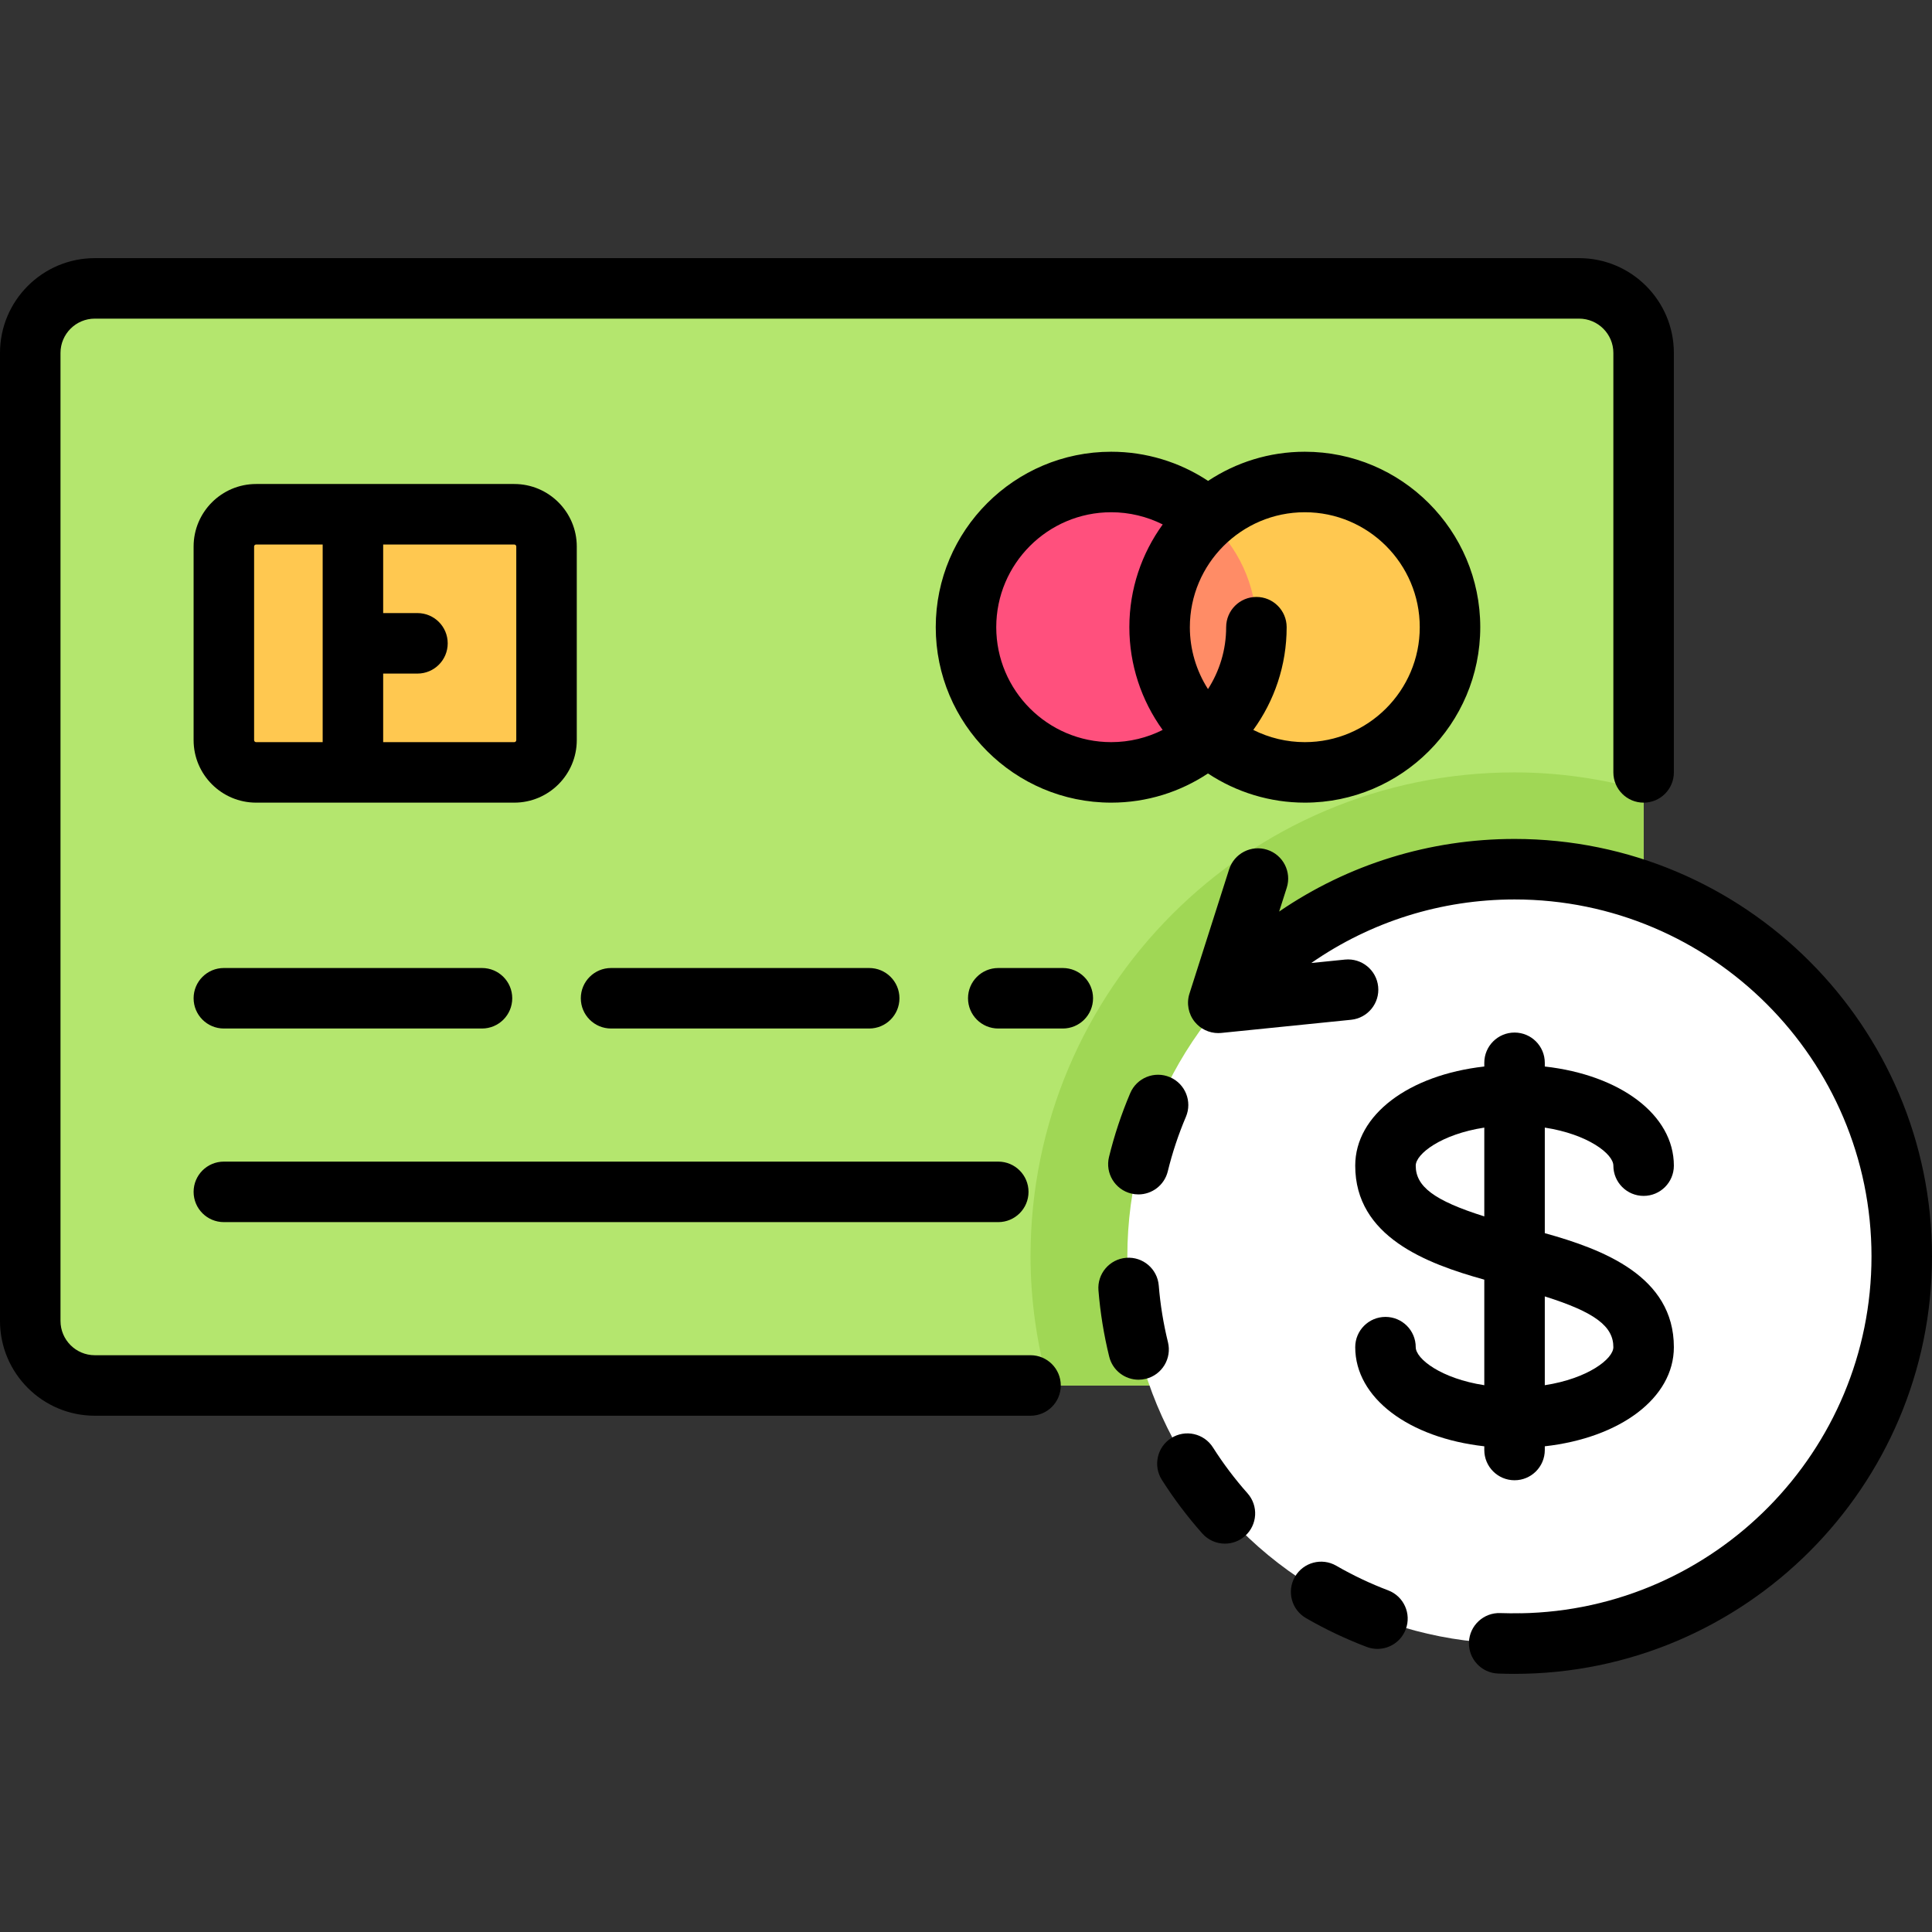
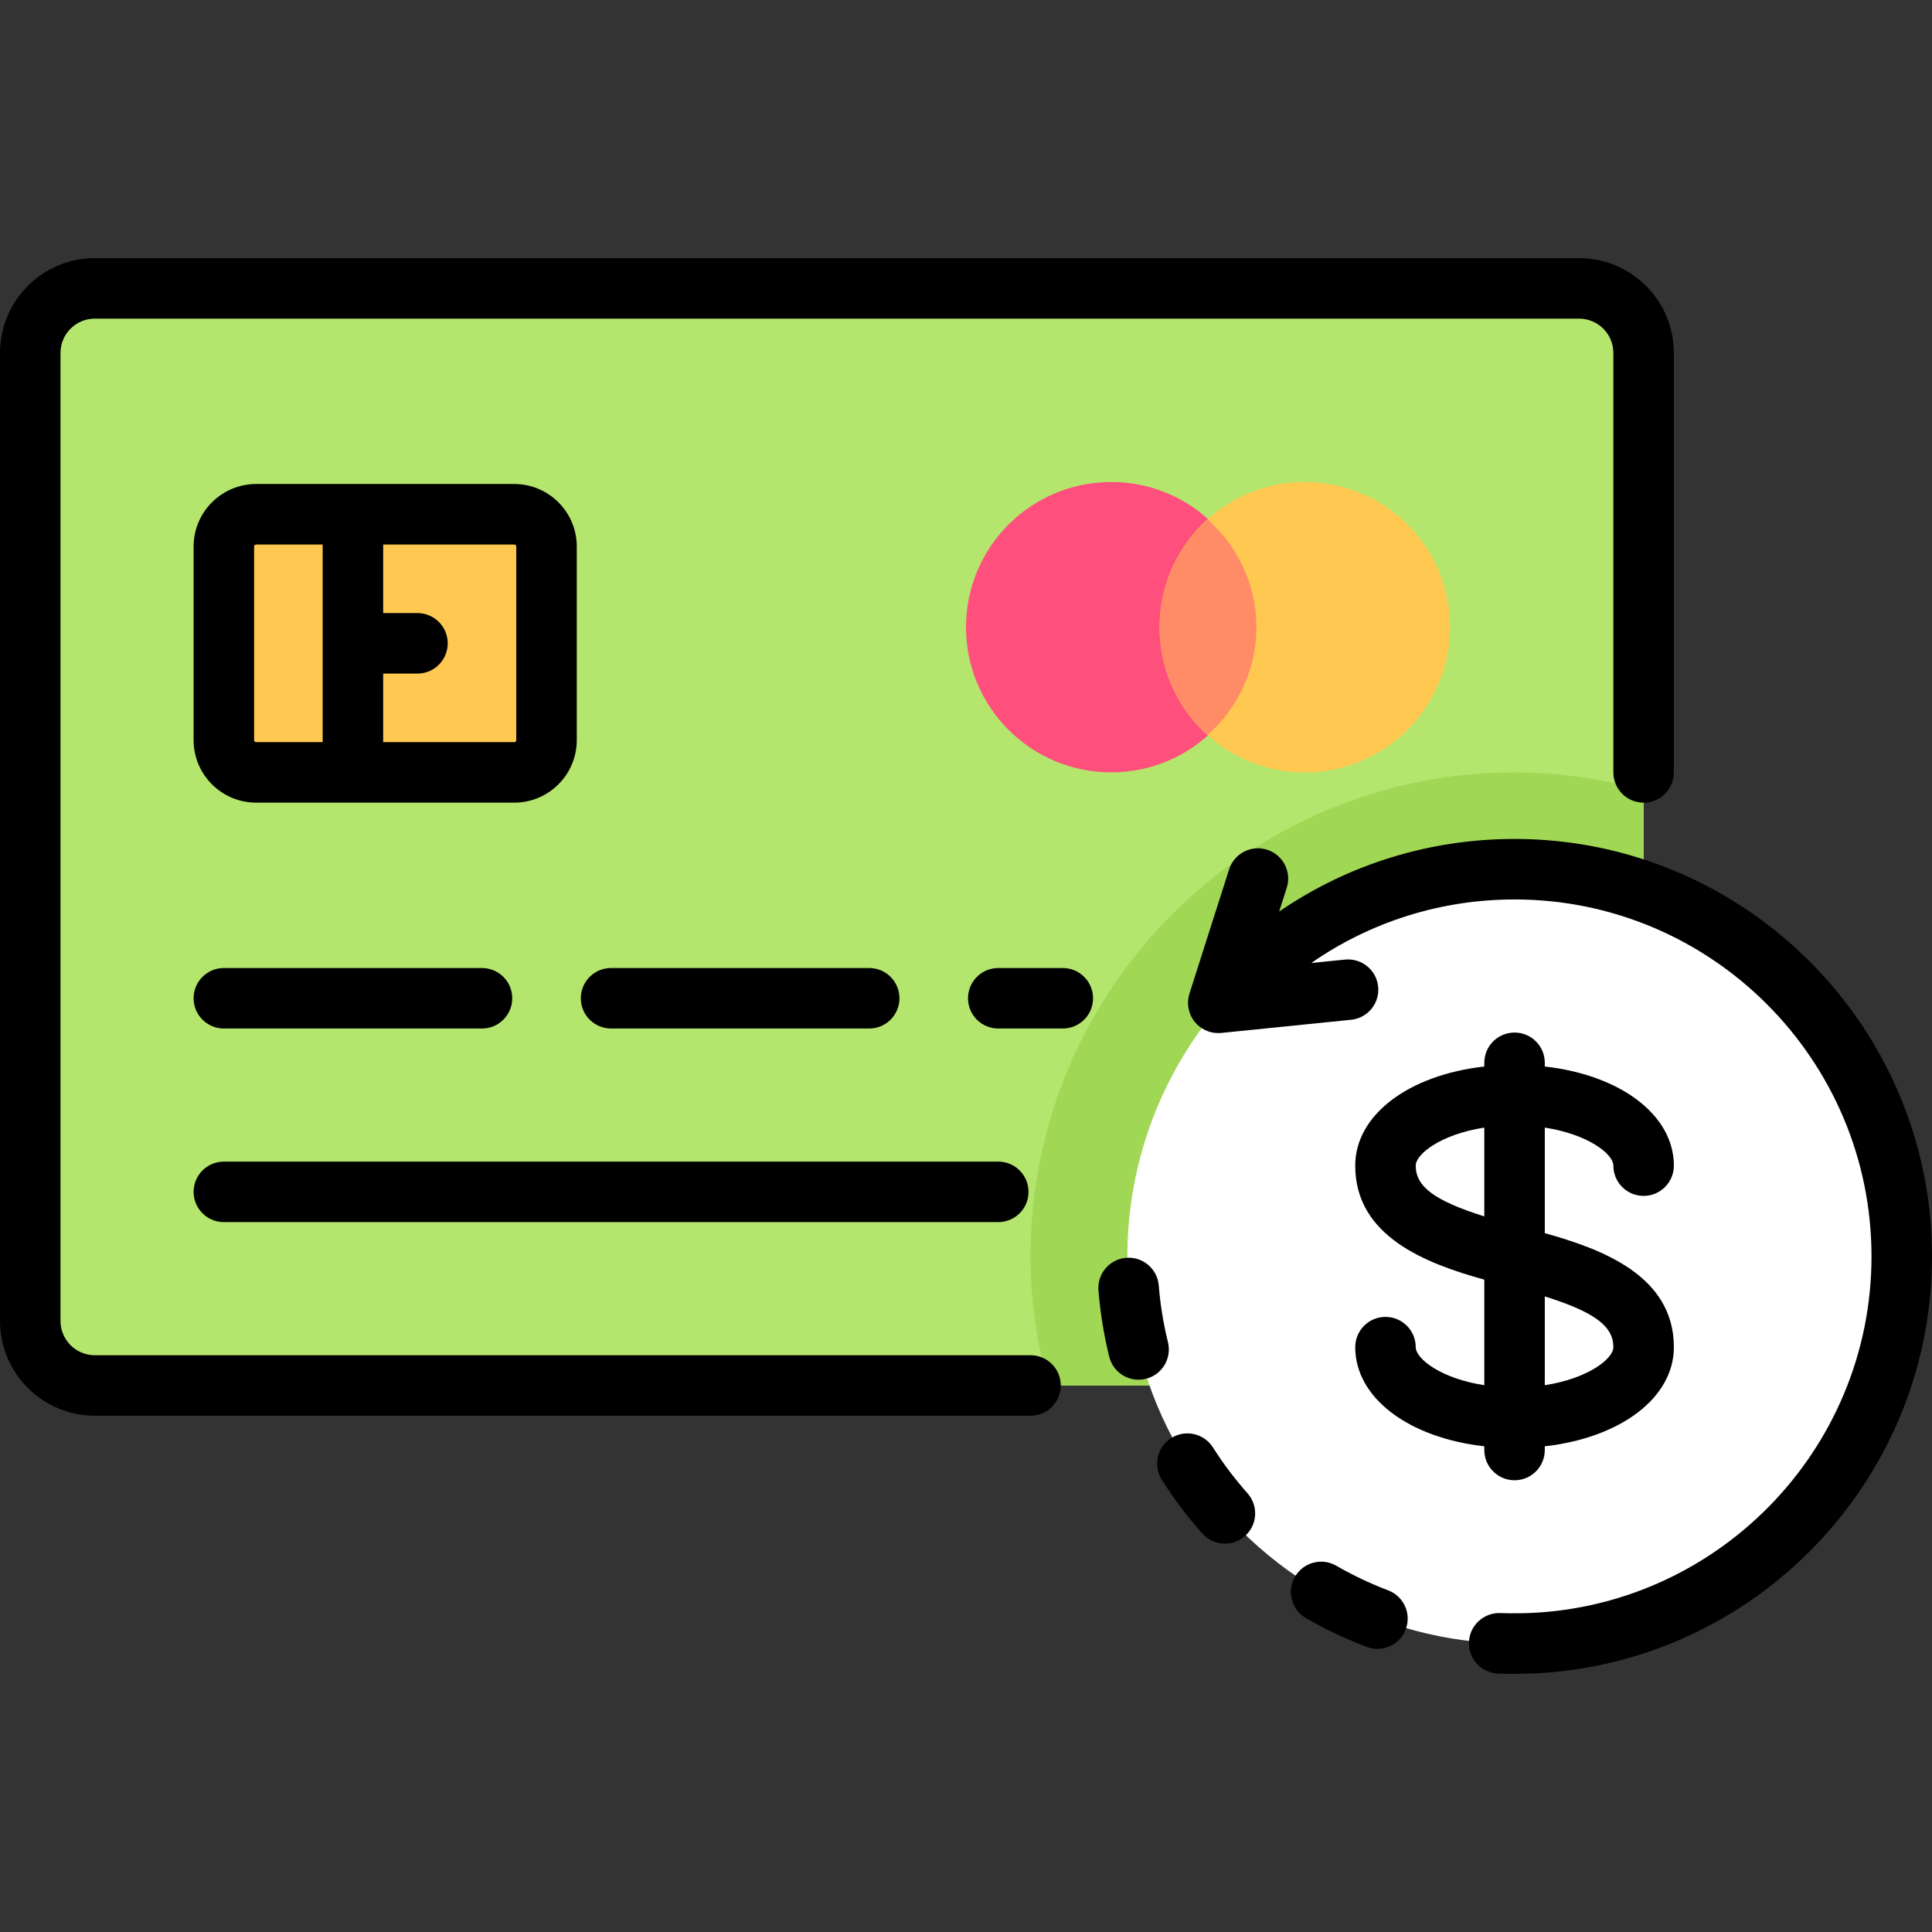
<svg xmlns="http://www.w3.org/2000/svg" height="800px" width="800px" version="1.1" id="Layer_1" viewBox="0 0 512 512" xml:space="preserve">
  <rect x="0" y="0" width="512" height="512" fill="#333333" stroke="none" />
  <path style="fill:#B4E66E;" d="M418.472,367.164H25.119c-9.446,0-17.102-7.656-17.102-17.102V93.528  c0-9.446,7.656-17.102,17.102-17.102h393.353c9.446,0,17.102,7.656,17.102,17.102v256.534  C435.574,359.508,427.918,367.164,418.472,367.164z" />
  <path style="fill:#A0D755;" d="M401.37,204.693c-70.84,0-128.267,57.427-128.267,128.267c0,11.865,1.739,23.3,4.754,34.205h140.615  c9.445,0,17.102-7.658,17.102-17.102V209.447C424.669,206.432,413.234,204.693,401.37,204.693z" />
  <path style="fill:#FFC850;" d="M136.284,204.693H67.875c-4.722,0-8.551-3.829-8.551-8.551v-51.307c0-4.722,3.829-8.551,8.551-8.551  h68.409c4.722,0,8.551,3.829,8.551,8.551v51.307C144.835,200.864,141.006,204.693,136.284,204.693z" />
  <circle style="fill:#FF507D;" cx="294.48" cy="166.212" r="38.48" />
  <circle style="fill:#FFC850;" cx="345.787" cy="166.212" r="38.48" />
  <path style="fill:#FF8C66;" d="M307.307,166.212c0,11.352,5.008,21.451,12.827,28.493c7.819-7.043,12.827-17.142,12.827-28.493  c0-11.352-5.008-21.451-12.827-28.493C312.315,144.762,307.307,154.861,307.307,166.212z" />
  <circle style="fill:#FFFFFF;" cx="401.37" cy="332.96" r="102.614" />
  <path d="M273.102,359.148H25.119c-5.01,0-9.086-4.076-9.086-9.086V93.528c0-5.01,4.076-9.086,9.086-9.086h393.353  c5.01,0,9.086,4.076,9.086,9.086v111.167c0,4.427,3.589,8.017,8.017,8.017c4.427,0,8.017-3.589,8.017-8.017V93.528  c0-13.851-11.268-25.119-25.119-25.119H25.119C11.268,68.409,0,79.677,0,93.528v256.534c0,13.851,11.268,25.119,25.119,25.119  h247.983c4.427,0,8.017-3.589,8.017-8.017C281.119,362.737,277.53,359.148,273.102,359.148z" />
  <path d="M401.37,222.329c-22.525,0-44.124,6.74-62.382,19.243l2.014-6.31c1.346-4.218-0.982-8.729-5.2-10.074  c-4.216-1.348-8.729,0.982-10.074,5.2l-10.51,32.937c-0.822,2.574-0.291,5.388,1.411,7.487c1.531,1.888,3.823,2.966,6.225,2.966  c0.268,0,0.539-0.014,0.809-0.041l34.397-3.488c4.405-0.447,7.614-4.38,7.168-8.784c-0.447-4.405-4.38-7.606-8.784-7.168  l-8.94,0.906c15.724-10.926,34.384-16.841,53.867-16.841c52.161,0,94.597,42.436,94.597,94.597  c0,51.636-41.587,93.734-93.027,94.577c0.001-0.006,0.002-0.013,0.004-0.019c-1.782,0.033-3.563,0.035-5.333-0.033  c-4.408-0.177-8.15,3.274-8.323,7.698c-0.173,4.424,3.274,8.15,7.698,8.323c1.452,0.057,2.927,0.085,4.384,0.085  c61.002,0,110.63-49.629,110.63-110.63S462.371,222.329,401.37,222.329z" />
  <path d="M67.875,212.709h68.409c9.136,0,16.568-7.432,16.568-16.568v-51.307c0-9.136-7.432-16.568-16.568-16.568H67.875  c-9.136,0-16.568,7.432-16.568,16.568v51.307C51.307,205.277,58.739,212.709,67.875,212.709z M136.818,144.835v51.307  c0,0.295-0.239,0.534-0.534,0.534h-34.739v-18.171h9.086c4.427,0,8.017-3.589,8.017-8.017c0-4.427-3.589-8.017-8.017-8.017h-9.086  V144.3h34.739C136.579,144.3,136.818,144.54,136.818,144.835z M67.34,144.835c0-0.295,0.239-0.534,0.534-0.534h17.637v52.376H67.875  c-0.295,0-0.534-0.239-0.534-0.534V144.835z" />
-   <path d="M345.787,212.709c25.638,0,46.497-20.858,46.497-46.497s-20.858-46.497-46.497-46.497c-9.467,0-18.278,2.851-25.632,7.729  c-7.571-5.017-16.488-7.729-25.675-7.729c-25.638,0-46.497,20.858-46.497,46.497s20.858,46.497,46.497,46.497  c9.47,0,18.284-2.853,25.641-7.734C327.693,209.988,336.62,212.709,345.787,212.709z M376.251,166.212  c0,16.798-13.666,30.463-30.463,30.463c-4.773,0-9.444-1.129-13.651-3.237c5.554-7.66,8.841-17.064,8.841-27.227  c0-4.427-3.589-8.017-8.017-8.017c-4.427,0-8.017,3.589-8.017,8.017c0,6.037-1.772,11.666-4.814,16.404  c-3.102-4.848-4.806-10.52-4.806-16.404c0-16.798,13.666-30.463,30.463-30.463C362.585,135.749,376.251,149.415,376.251,166.212z   M264.017,166.212c0-16.798,13.666-30.463,30.463-30.463c4.781,0,9.448,1.127,13.652,3.234c-5.555,7.66-8.842,17.065-8.842,27.229  c0,9.885,3.145,19.378,8.824,27.23c-4.106,2.064-8.734,3.233-13.634,3.233C277.683,196.676,264.017,183.01,264.017,166.212z" />
  <path d="M59.324,272.567h68.409c4.427,0,8.017-3.589,8.017-8.017c0-4.427-3.589-8.017-8.017-8.017H59.324  c-4.427,0-8.017,3.589-8.017,8.017C51.307,268.978,54.896,272.567,59.324,272.567z" />
  <path d="M59.324,323.874h205.228c4.427,0,8.017-3.589,8.017-8.017c0-4.427-3.589-8.017-8.017-8.017H59.324  c-4.427,0-8.017,3.589-8.017,8.017C51.307,320.285,54.896,323.874,59.324,323.874z" />
  <path d="M230.347,272.567c4.427,0,8.017-3.589,8.017-8.017c0-4.427-3.589-8.017-8.017-8.017h-68.409  c-4.427,0-8.017,3.589-8.017,8.017c0,4.427,3.589,8.017,8.017,8.017H230.347z" />
  <path d="M281.653,256.534h-17.102c-4.427,0-8.017,3.589-8.017,8.017c0,4.427,3.589,8.017,8.017,8.017h17.102  c4.427,0,8.017-3.589,8.017-8.017C289.67,260.123,286.081,256.534,281.653,256.534z" />
-   <path d="M299.519,289.7c-2.321,5.458-4.213,11.147-5.621,16.91c-1.051,4.3,1.583,8.64,5.884,9.691  c0.639,0.156,1.279,0.231,1.91,0.231c3.609,0,6.886-2.453,7.782-6.115c1.203-4.921,2.818-9.78,4.8-14.442  c1.733-4.075-0.166-8.782-4.24-10.515C305.959,283.727,301.252,285.626,299.519,289.7z" />
  <path d="M309.522,355.698c-1.21-4.907-2.03-9.96-2.438-15.019c-0.356-4.412-4.215-7.7-8.635-7.346  c-4.413,0.356-7.702,4.221-7.346,8.635c0.477,5.916,1.437,11.827,2.853,17.57c0.901,3.655,4.175,6.099,7.777,6.099  c0.635,0,1.282-0.076,1.926-0.235C307.956,364.341,310.581,359.997,309.522,355.698z" />
  <path d="M367.876,421.459c-4.732-1.791-9.359-3.987-13.751-6.525c-3.834-2.214-8.737-0.902-10.952,2.932  c-2.215,3.834-0.901,8.737,2.932,10.952c5.14,2.968,10.555,5.538,16.094,7.635c0.935,0.354,1.893,0.522,2.837,0.522  c3.237,0,6.285-1.974,7.499-5.18C374.102,427.654,372.017,423.027,367.876,421.459z" />
  <path d="M321.443,383.585c-2.373-3.739-7.326-4.844-11.065-2.471c-3.738,2.373-4.844,7.327-2.471,11.065  c3.172,4.997,6.776,9.777,10.71,14.208c1.584,1.784,3.786,2.695,5.998,2.695c1.893,0,3.792-0.667,5.32-2.022  c3.311-2.939,3.612-8.007,0.672-11.317C327.241,391.95,324.158,387.86,321.443,383.585z" />
  <path d="M375.182,357.01c0-4.427-3.589-8.017-8.017-8.017c-4.427,0-8.017,3.589-8.017,8.017c0,13.489,14.236,24.034,34.205,26.274  v0.982c0,4.427,3.589,8.017,8.017,8.017c4.427,0,8.017-3.589,8.017-8.017v-0.982c19.969-2.24,34.205-12.786,34.205-26.274  c0-18.805-18.787-25.929-34.205-30.21v-27.974c11.431,1.758,18.171,6.984,18.171,10.084c0,4.427,3.589,8.017,8.017,8.017  c4.427,0,8.017-3.589,8.017-8.017c0-13.489-14.236-24.034-34.205-26.274v-0.982c0-4.427-3.589-8.017-8.017-8.017  c-4.427,0-8.017,3.589-8.017,8.017v0.982c-19.969,2.24-34.205,12.786-34.205,26.274c0,18.805,18.787,25.929,34.205,30.21v27.974  C381.922,365.336,375.182,360.11,375.182,357.01z M427.557,357.01c0,3.1-6.74,8.326-18.171,10.084v-23.531  C422.758,347.768,427.557,351.521,427.557,357.01z M375.182,308.91c0-3.1,6.74-8.326,18.171-10.084v23.531  C379.981,318.151,375.182,314.398,375.182,308.91z" />
</svg>